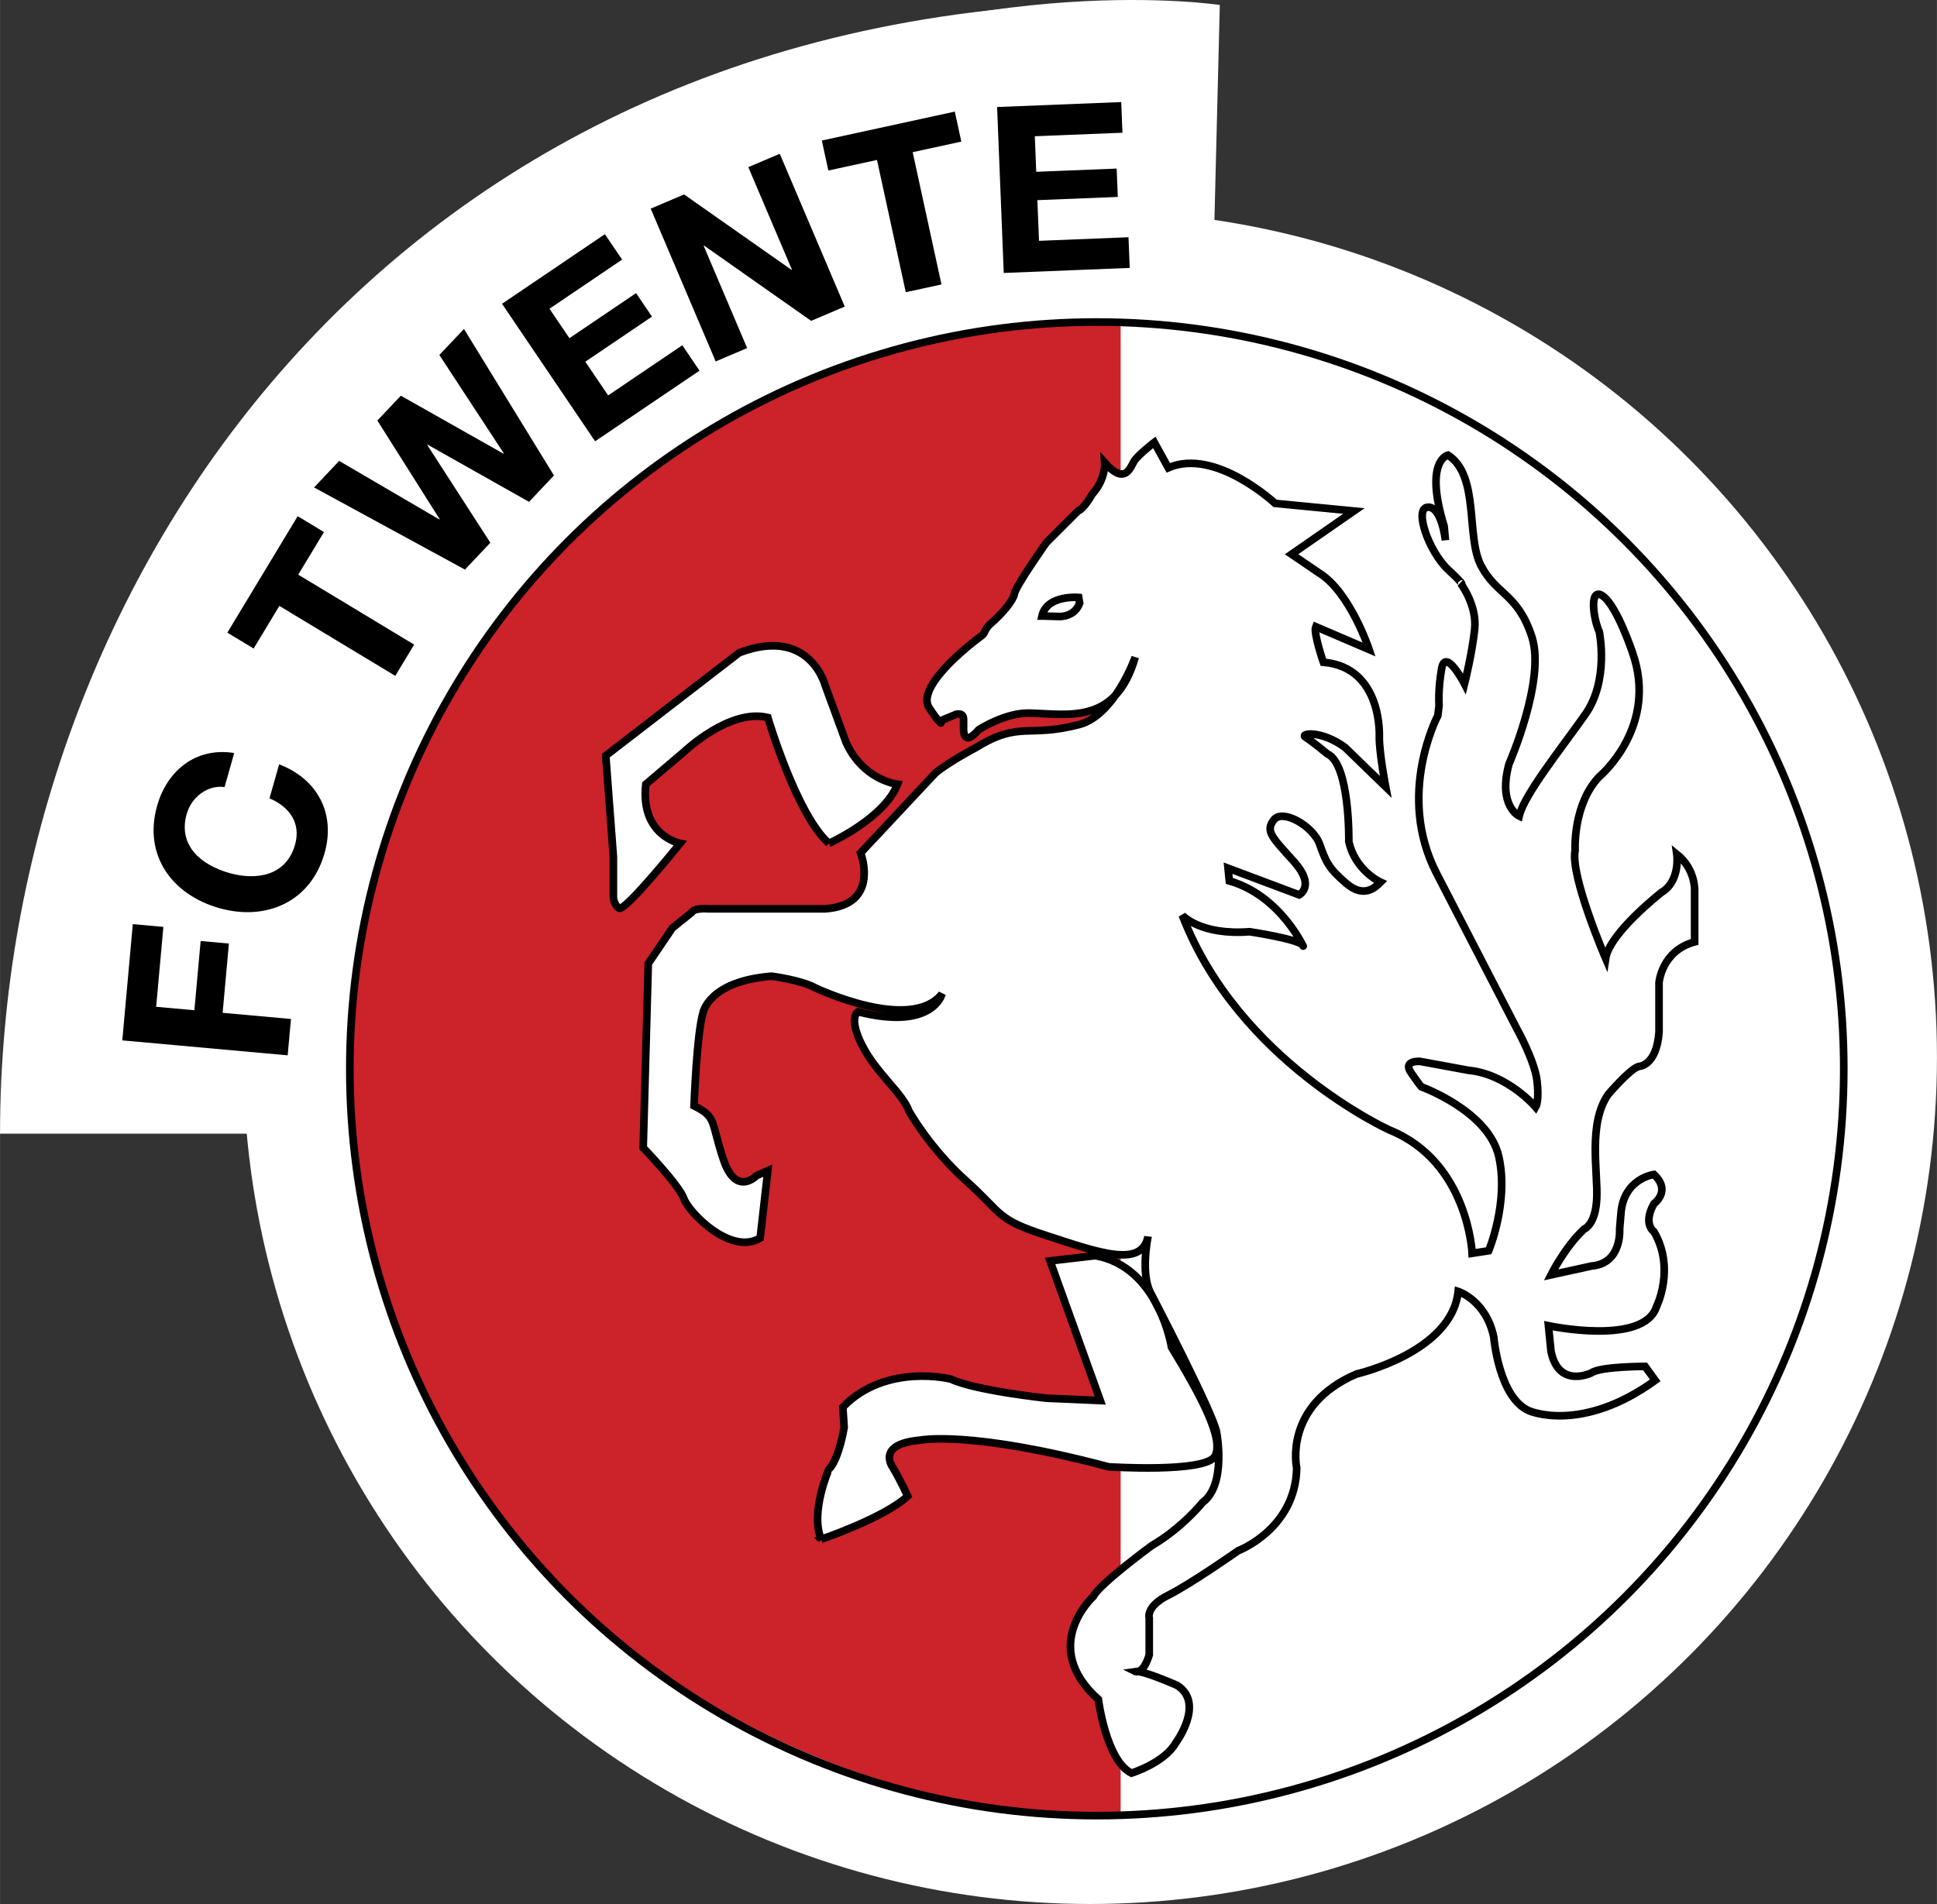
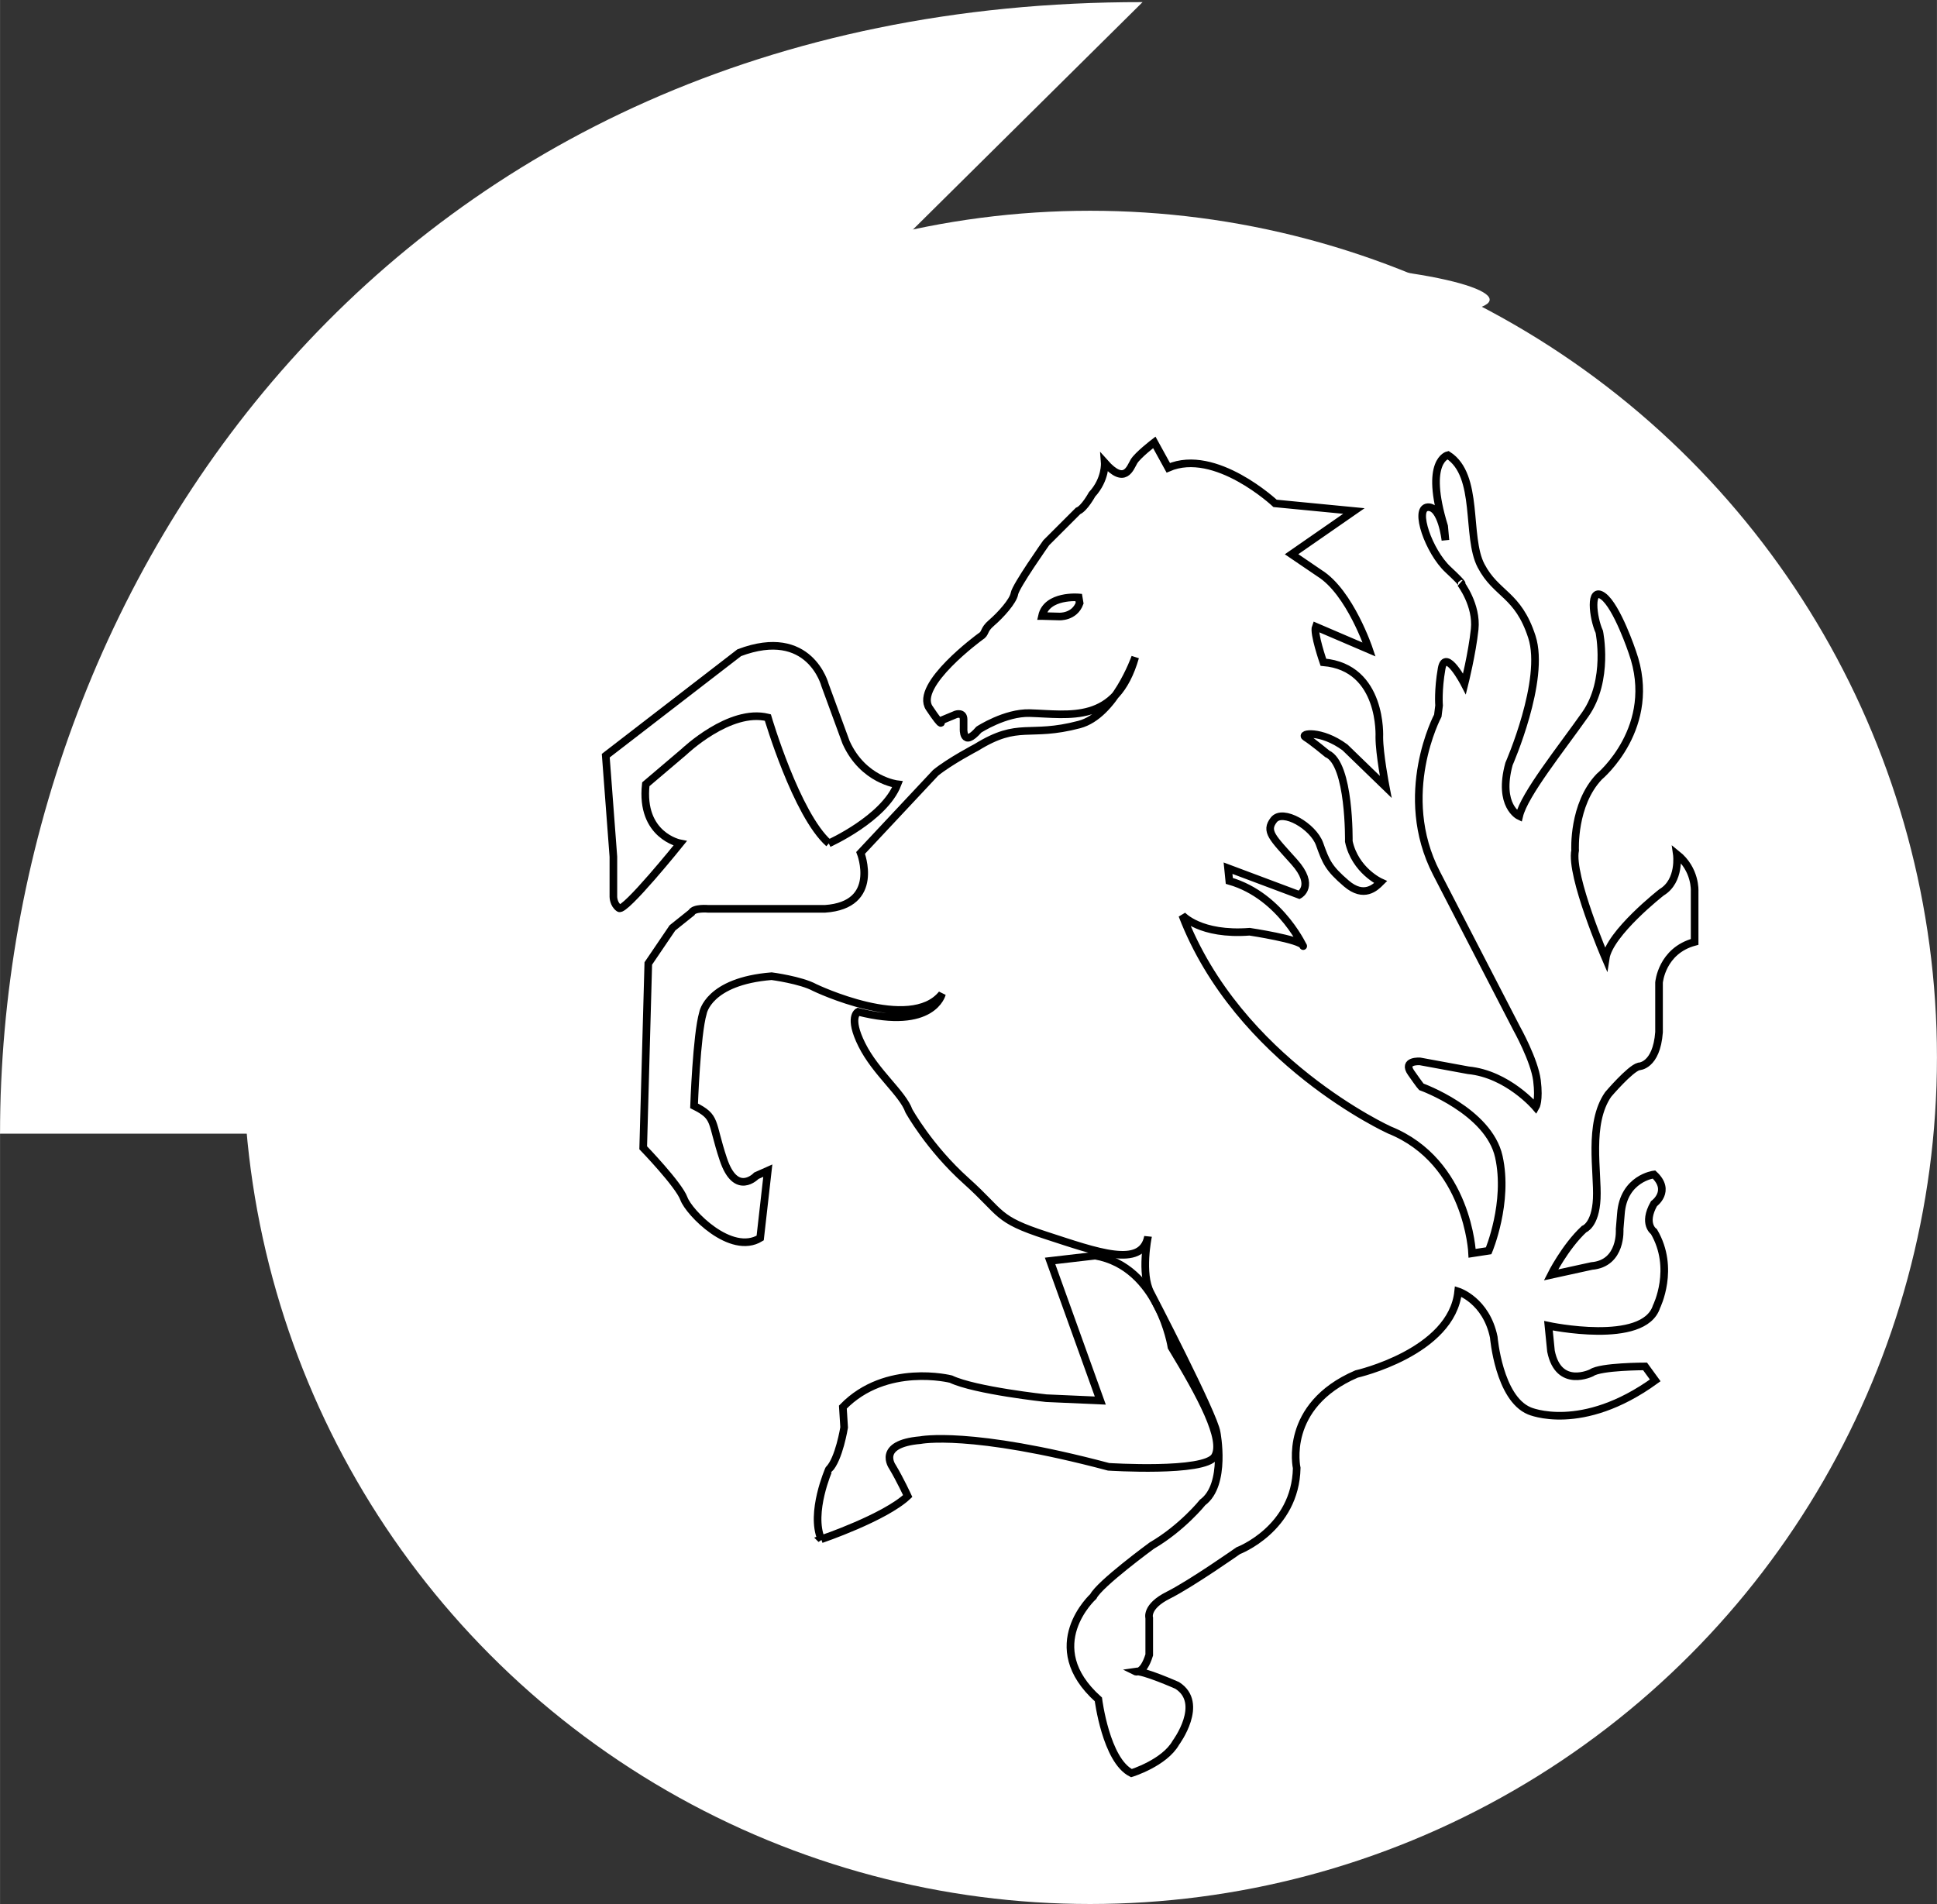
<svg xmlns="http://www.w3.org/2000/svg" width="2500" height="2458" viewBox="0 0 218.914 215.246">
  <rect x="0" y="0" width="218.914" height="215.246" fill="#333333" stroke="none" />
  <path d="M129.131.24C44.319.132 0 65.979 0 128.158L129.131.24z" fill="#fff" />
-   <path d="M0 128.158h34.405s-8.622-100.869 102.593-93.11L137.86.563S30.255-15.818 0 128.158z" fill="#fff" />
+   <path d="M0 128.158h34.405s-8.622-100.869 102.593-93.11S30.255-15.818 0 128.158z" fill="#fff" />
  <circle cx="123.204" cy="119.536" r="95.71" fill="#fff" />
  <path d="M120.886 36.666l.594 168.653c47.993.133 86.992-37.455 86.807-84.08-.186-46.625-38.097-86.191-87.401-84.573z" fill="#fff" />
-   <path d="M126.652 205.426V36.233C78.66 35.91 39.587 73.88 39.587 120.506s37.062 84.381 87.065 84.92z" fill="#cc2229" />
-   <path d="M13.817 117.614l1.188-13.142 3.456.312-.817 9.032 4.32.391.708-7.827 3.194.289-.708 7.828 7.723.698-.372 4.11-18.692-1.691zM25.376 88.976c-1.868-.256-3.721 1.077-4.281 3.05-1.011 3.567 1.645 5.768 4.807 6.664 3.011.854 6.426.373 7.438-3.194.688-2.428-.595-4.268-2.886-5.245l1.089-3.845c4.389 1.681 6.391 5.609 5.136 10.036-1.584 5.591-6.69 7.697-11.902 6.22-5.363-1.52-8.605-5.992-7.021-11.582 1.126-3.972 4.4-6.651 8.71-5.949l-1.09 3.845zM31.569 68.499l-2.908 4.816-2.971-1.794 7.95-13.167 2.971 1.794-2.908 4.816 13.1 7.909-2.133 3.533-13.101-7.907zM62.604 53.751l-2.817 2.98-11.469-6.467-.036.038 7.134 11.052-2.872 3.037-17.052-9.286 2.835-2.999 11.324 6.62.036-.038-7.043-11.146 2.655-2.808 11.602 6.556.036-.038-7.285-11.121 2.782-2.942 10.17 16.562zM56.736 34.342l11.626-7.868 1.945 2.874-8.208 5.554 2.254 3.332 7.533-5.098 1.797 2.656-7.533 5.098 2.579 3.811 8.382-5.673 1.945 2.874-11.8 7.986-10.52-15.546zM73.539 23.587l3.774-1.604 12.137 8.522.048-.021-4.928-11.588 3.556-1.512 7.345 17.273-3.798 1.615-12.102-8.508-.048.02 4.917 11.564-3.556 1.512-7.345-17.273zM99.115 18.082l-5.498 1.196-.738-3.391 15.029-3.271.738 3.391-5.498 1.197 3.254 14.953-4.034.878-3.253-14.953zM112.69 12.099l14.028-.562.139 3.468-9.904.397.161 4.019 9.089-.364.128 3.206-9.089.364.184 4.598 10.114-.405.139 3.467-14.238.571-.751-18.759z" />
-   <circle cx="123.958" cy="120.83" r="84.425" fill="none" stroke="#000" stroke-width=".862" />
  <g fill="#fff" stroke="#000" stroke-width=".862">
    <path d="M92.814 174.012s7.185-2.443 9.771-4.885c0 0-.862-1.868-1.725-3.305 0 0-1.868-2.586 3.161-3.017 0 0 5.604-1.15 21.266 3.017 0 0 10.849.701 11.999-1.167 1.149-1.868-1.581-6.897-4.886-12.357 0 0-1.411-9.092-8.622-10.346l-5.101.593 5.676 15.788-6.107-.269s-8.046-.862-10.776-2.156c0 0-7.328-1.868-12.213 3.161l.144 2.299s-.575 3.592-1.725 4.742c0-.001-2.155 4.885-.862 7.902z" />
    <path d="M129.742 139.814s-.862 4.167.287 6.322c0 0 7.185 13.794 7.472 15.806 0 0 1.149 5.891-1.581 7.903 0 0-2.299 2.874-5.748 4.886 0 0-5.891 4.311-6.61 5.747 0 0-6.178 5.604.575 11.639 0 0 .862 6.897 3.735 8.334 0 0 3.736-1.149 5.029-3.449 0 0 3.305-4.454.144-6.466 0 0-3.879-1.724-4.742-1.58 0 0 .862.431 1.581-1.869v-4.167s-.431-1.293 2.155-2.586 7.903-5.029 7.903-5.029 6.466-2.443 6.61-9.34c0 0-1.581-7.041 6.753-10.632 0 0 10.777-2.443 11.496-9.34 0 0 3.161 1.005 4.023 5.172 0 0 .575 6.897 4.023 8.334 0 0 5.891 2.586 14.225-3.449l-1.149-1.58s-5.029 0-6.035.718c0 0-3.736 1.868-4.598-2.442l-.287-2.874s10.777 2.299 12.213-2.155c0 0 2.155-4.311-.288-8.478 0 0-1.293-.862 0-3.161 0 0 2.012-1.437 0-3.305 0 0-3.448.431-3.735 4.455l-.144 1.725s.288 3.879-3.161 4.167l-4.598 1.006s1.581-3.161 3.736-5.172c0 0 1.293-.431 1.437-3.449.144-3.018-1.006-8.478 1.293-11.783 0 0 2.442-2.874 3.448-3.161 0 0 2.012 0 2.299-3.879v-5.604s.287-3.592 4.023-4.598v-5.747s.144-2.443-2.012-4.167c0 0 .431 3.018-1.724 4.311 0 0-5.891 4.598-6.322 7.472 0 0-4.024-9.34-3.449-12.213 0 0-.288-5.173 2.73-8.334 0 0 6.753-5.604 3.736-14.082 0 0-1.724-5.172-3.305-6.322-1.581-1.149-1.15 2.443-.431 4.023 0 0 1.149 5.46-1.581 9.34s-6.897 9.052-7.472 11.495c0 0-2.443-1.149-1.15-5.891 0 0 4.167-9.483 2.586-14.369-1.58-4.886-4.023-4.742-5.748-8.047-1.724-3.305-.144-10.202-3.736-12.501 0 0-2.73.575-.431 8.047l.144 1.58s-.431-3.879-2.012-3.735c-1.581.143.144 5.029 2.299 7.04 2.155 2.012 1.437 1.581 1.437 1.581s1.868 2.442 1.581 5.173c-.287 2.73-1.149 6.178-1.149 6.178s-2.155-4.167-2.586-1.724c-.431 2.442-.288 4.167-.288 4.167l-.143 1.15s-4.742 8.909-.144 17.817c4.598 8.909 9.052 17.53 9.052 17.53s2.012 3.592 2.299 5.892c.287 2.299-.144 3.017-.144 3.017s-3.161-3.736-7.615-4.167l-5.46-1.005s-2.012-.144-1.005 1.293c1.005 1.437 1.149 1.58 1.149 1.58s7.616 2.73 8.766 7.903c1.149 5.173-1.15 10.633-1.15 10.633l-1.868.287s-.431-10.345-9.34-13.938c0 0-17.099-7.759-23.421-24.283 0 0 2.011 2.299 7.615 1.868 0 0 5.748.862 6.035 1.58.288.719-2.299-5.604-8.334-7.328l-.144-1.437 8.046 3.017s1.868-1.005-.575-3.736c-2.443-2.73-3.305-3.448-2.299-4.742 1.006-1.293 4.454.719 5.173 2.73.718 2.011 1.006 2.73 3.018 4.454 2.011 1.724 3.305.431 3.879-.144 0 0-2.874-1.293-3.592-4.598 0 0 .144-8.765-2.442-9.915 0 0-1.725-1.437-2.443-1.868-.719-.431 1.724-.862 4.454 1.149l4.598 4.455s-.719-3.736-.719-5.604c0 0 .431-7.903-6.322-8.478 0 0-1.15-3.305-.862-4.024l6.035 2.587s-2.155-6.466-5.604-8.622c0 0-2.73-1.868-3.161-2.155l7.041-4.885-8.909-.862s-6.753-6.323-12.07-4.023l-1.581-2.874s-1.868 1.436-2.299 2.155c-.431.718-1.006 2.729-3.305.143 0 0 .144 1.868-1.437 3.592 0 0-.862 1.581-1.581 1.869l-3.592 3.591s-3.448 4.886-3.592 5.748c-.144.862-1.581 2.442-2.586 3.304-1.006.862-.575 1.15-1.293 1.582 0 0-7.472 5.459-5.748 8.046 1.724 2.586 1.293 1.437 1.293 1.437l1.724-.718s.862-.288.862.575v1.005s-.144 2.299 1.724.144c0 0 2.985-1.946 5.748-1.868 4.454.126 9.735 1.312 11.926-6.322 0 0-2.299 6.556-6.322 7.615-5.779 1.522-6.753-.431-11.639 2.586 0 0-3.017 1.581-4.598 2.874l-8.478 9.052s2.299 5.892-4.023 6.323H80.02s-1.58-.144-1.868.431l-2.155 1.724-2.73 4.023-.575 20.835s4.024 4.167 4.598 5.748c.575 1.58 5.316 6.466 8.622 4.454l.862-7.616-1.293.575s-2.299 2.442-3.736-1.868-.718-4.742-3.305-6.035c0 0 .287-8.046 1.005-10.489 0 0 .575-3.592 7.759-4.167 0 0 3.305.431 4.885 1.293 0 0 10.777 5.173 14.369.719 0 0-1.006 4.167-9.483 2.012 0 0-1.149.575.431 3.735 1.58 3.162 4.598 5.46 5.316 7.472 0 0 2.299 4.167 6.466 7.903s3.305 4.311 9.052 6.178c5.754 1.87 10.783 3.738 11.502.145z" />
    <path d="M93.676 95.343s6.25-2.802 7.759-6.681c0 0-3.879-.431-5.819-4.742l-2.371-6.466s-1.725-6.681-9.699-3.664L68.459 85.429l.862 11.423v4.526s0 .862.646 1.293c.647.431 6.897-7.328 6.897-7.328s-4.526-.862-3.879-6.681l4.311-3.664s5.173-4.958 9.483-3.88c0 0 3.233 10.992 6.897 14.225zM117.762 69.641l1.94.054s1.724.107 2.317-1.509l-.108-.646s-3.611-.324-4.149 2.101z" />
  </g>
</svg>